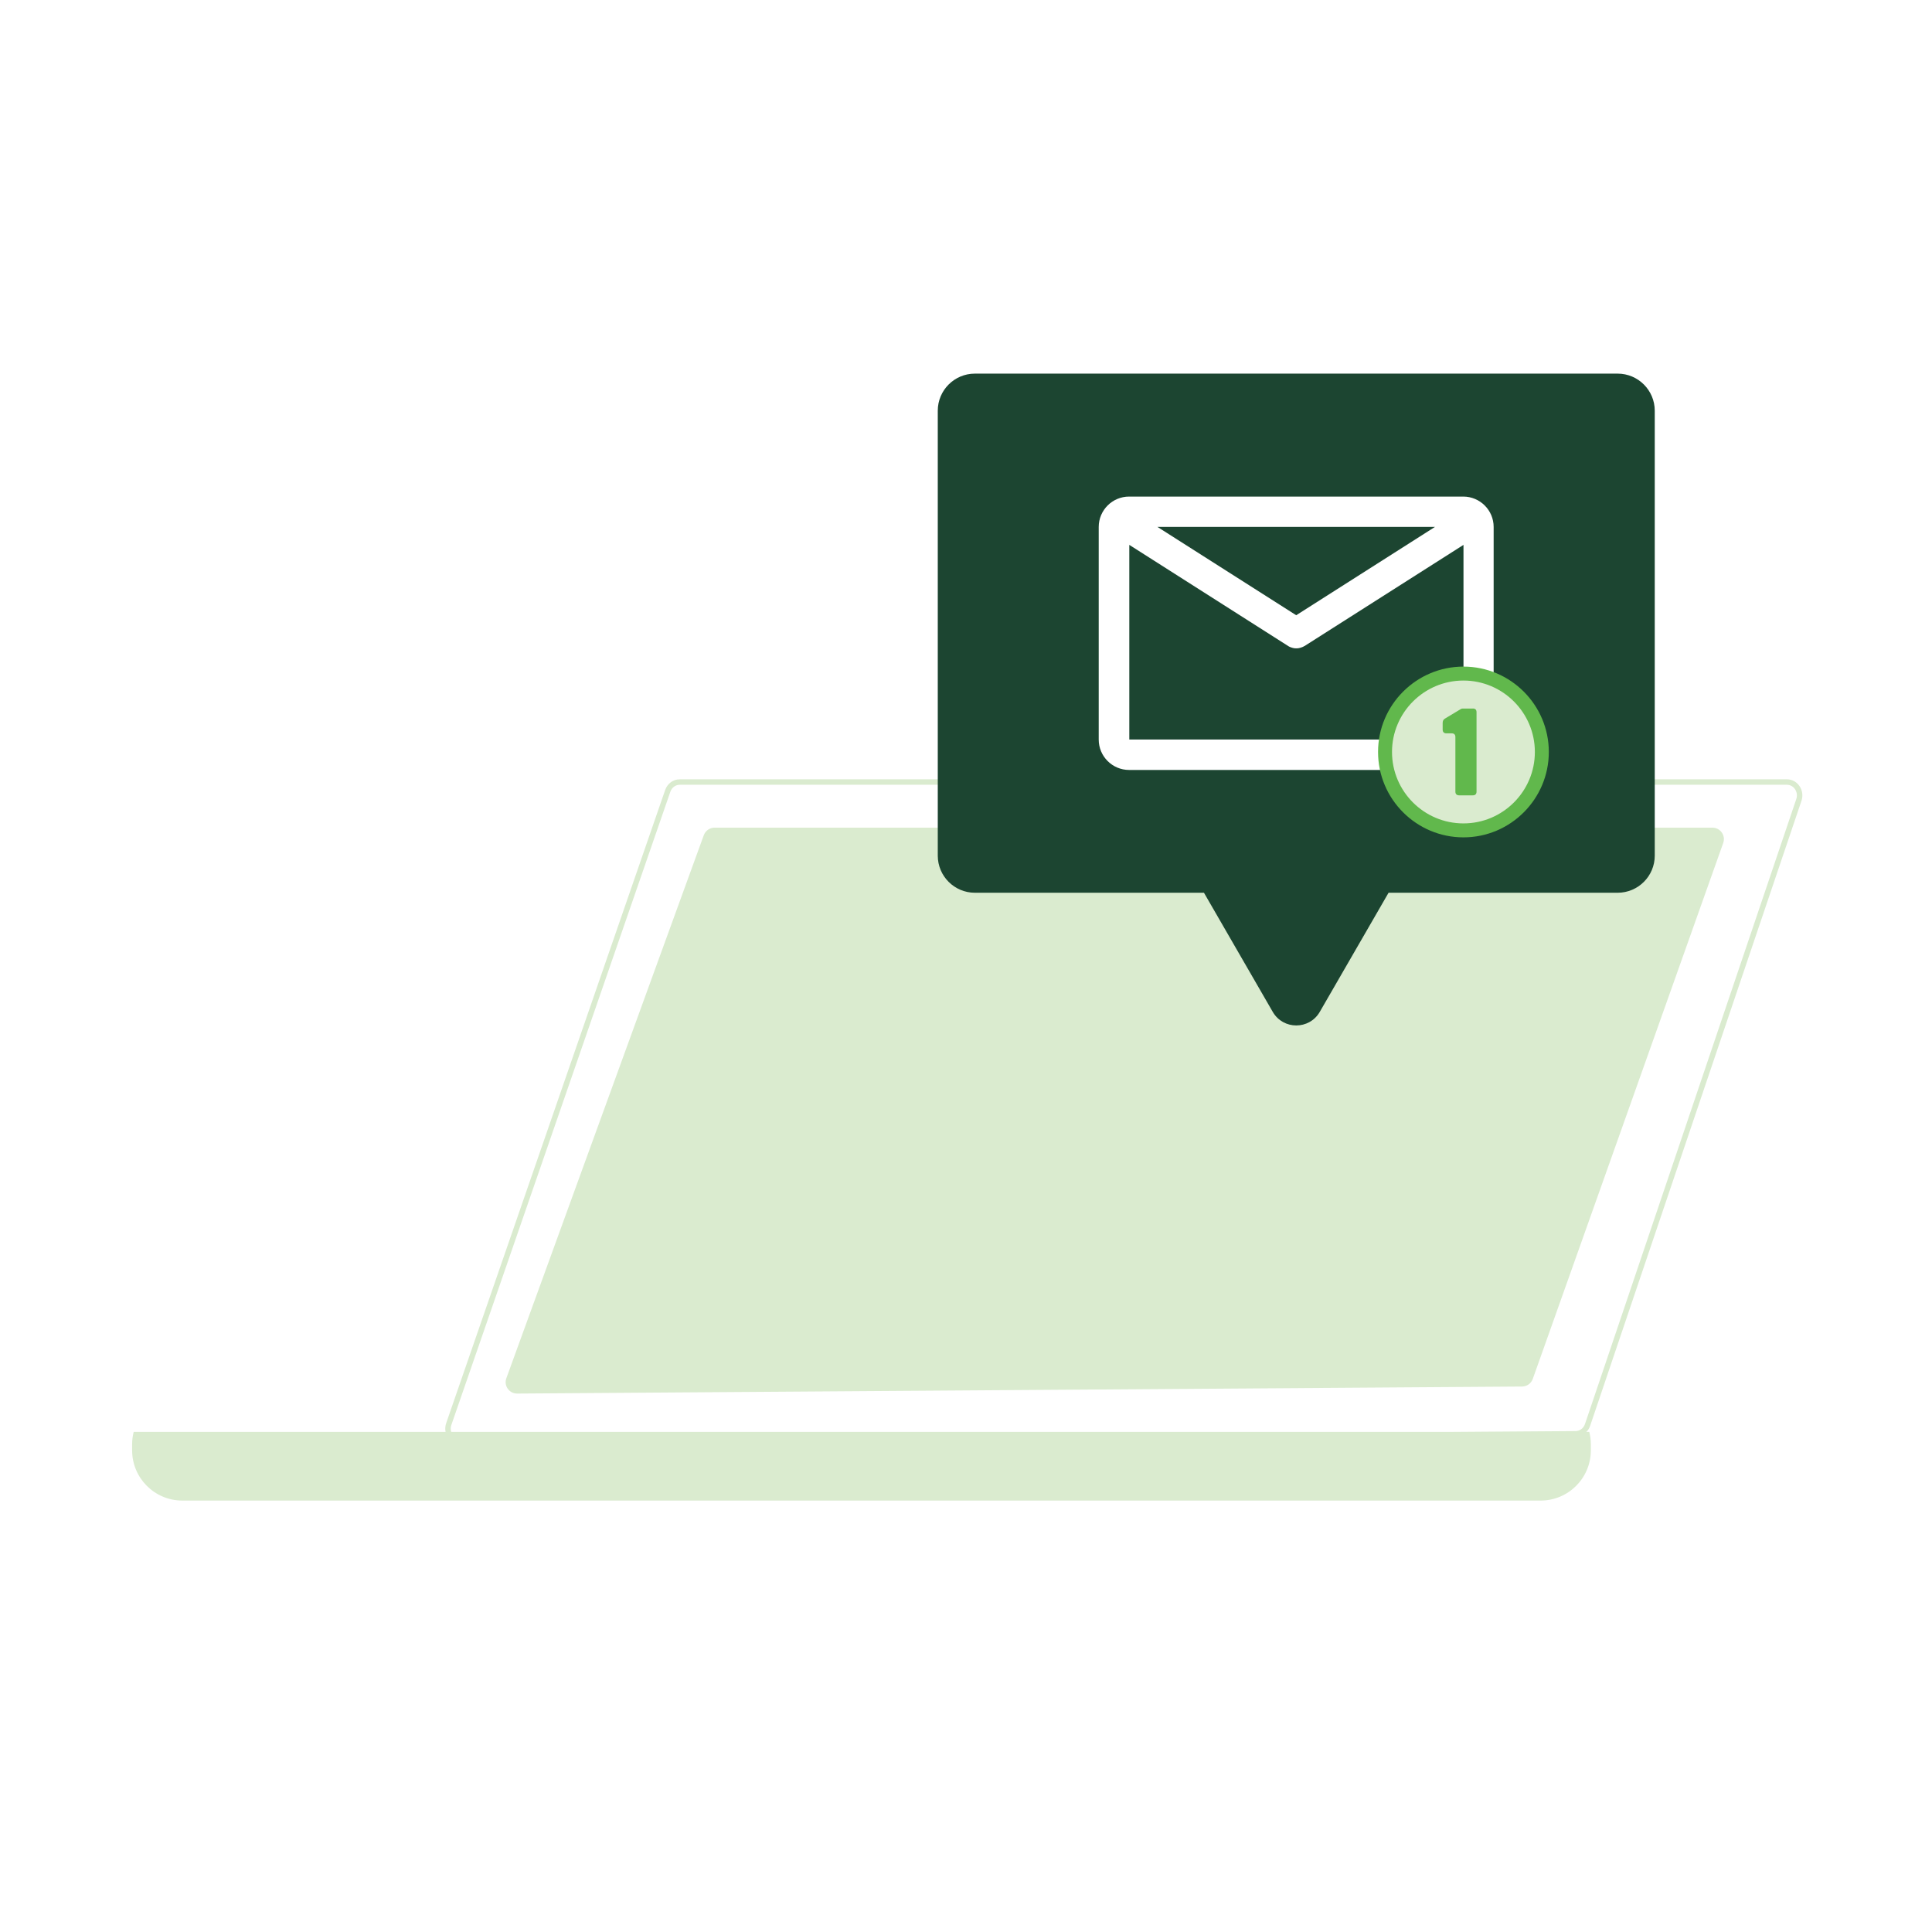
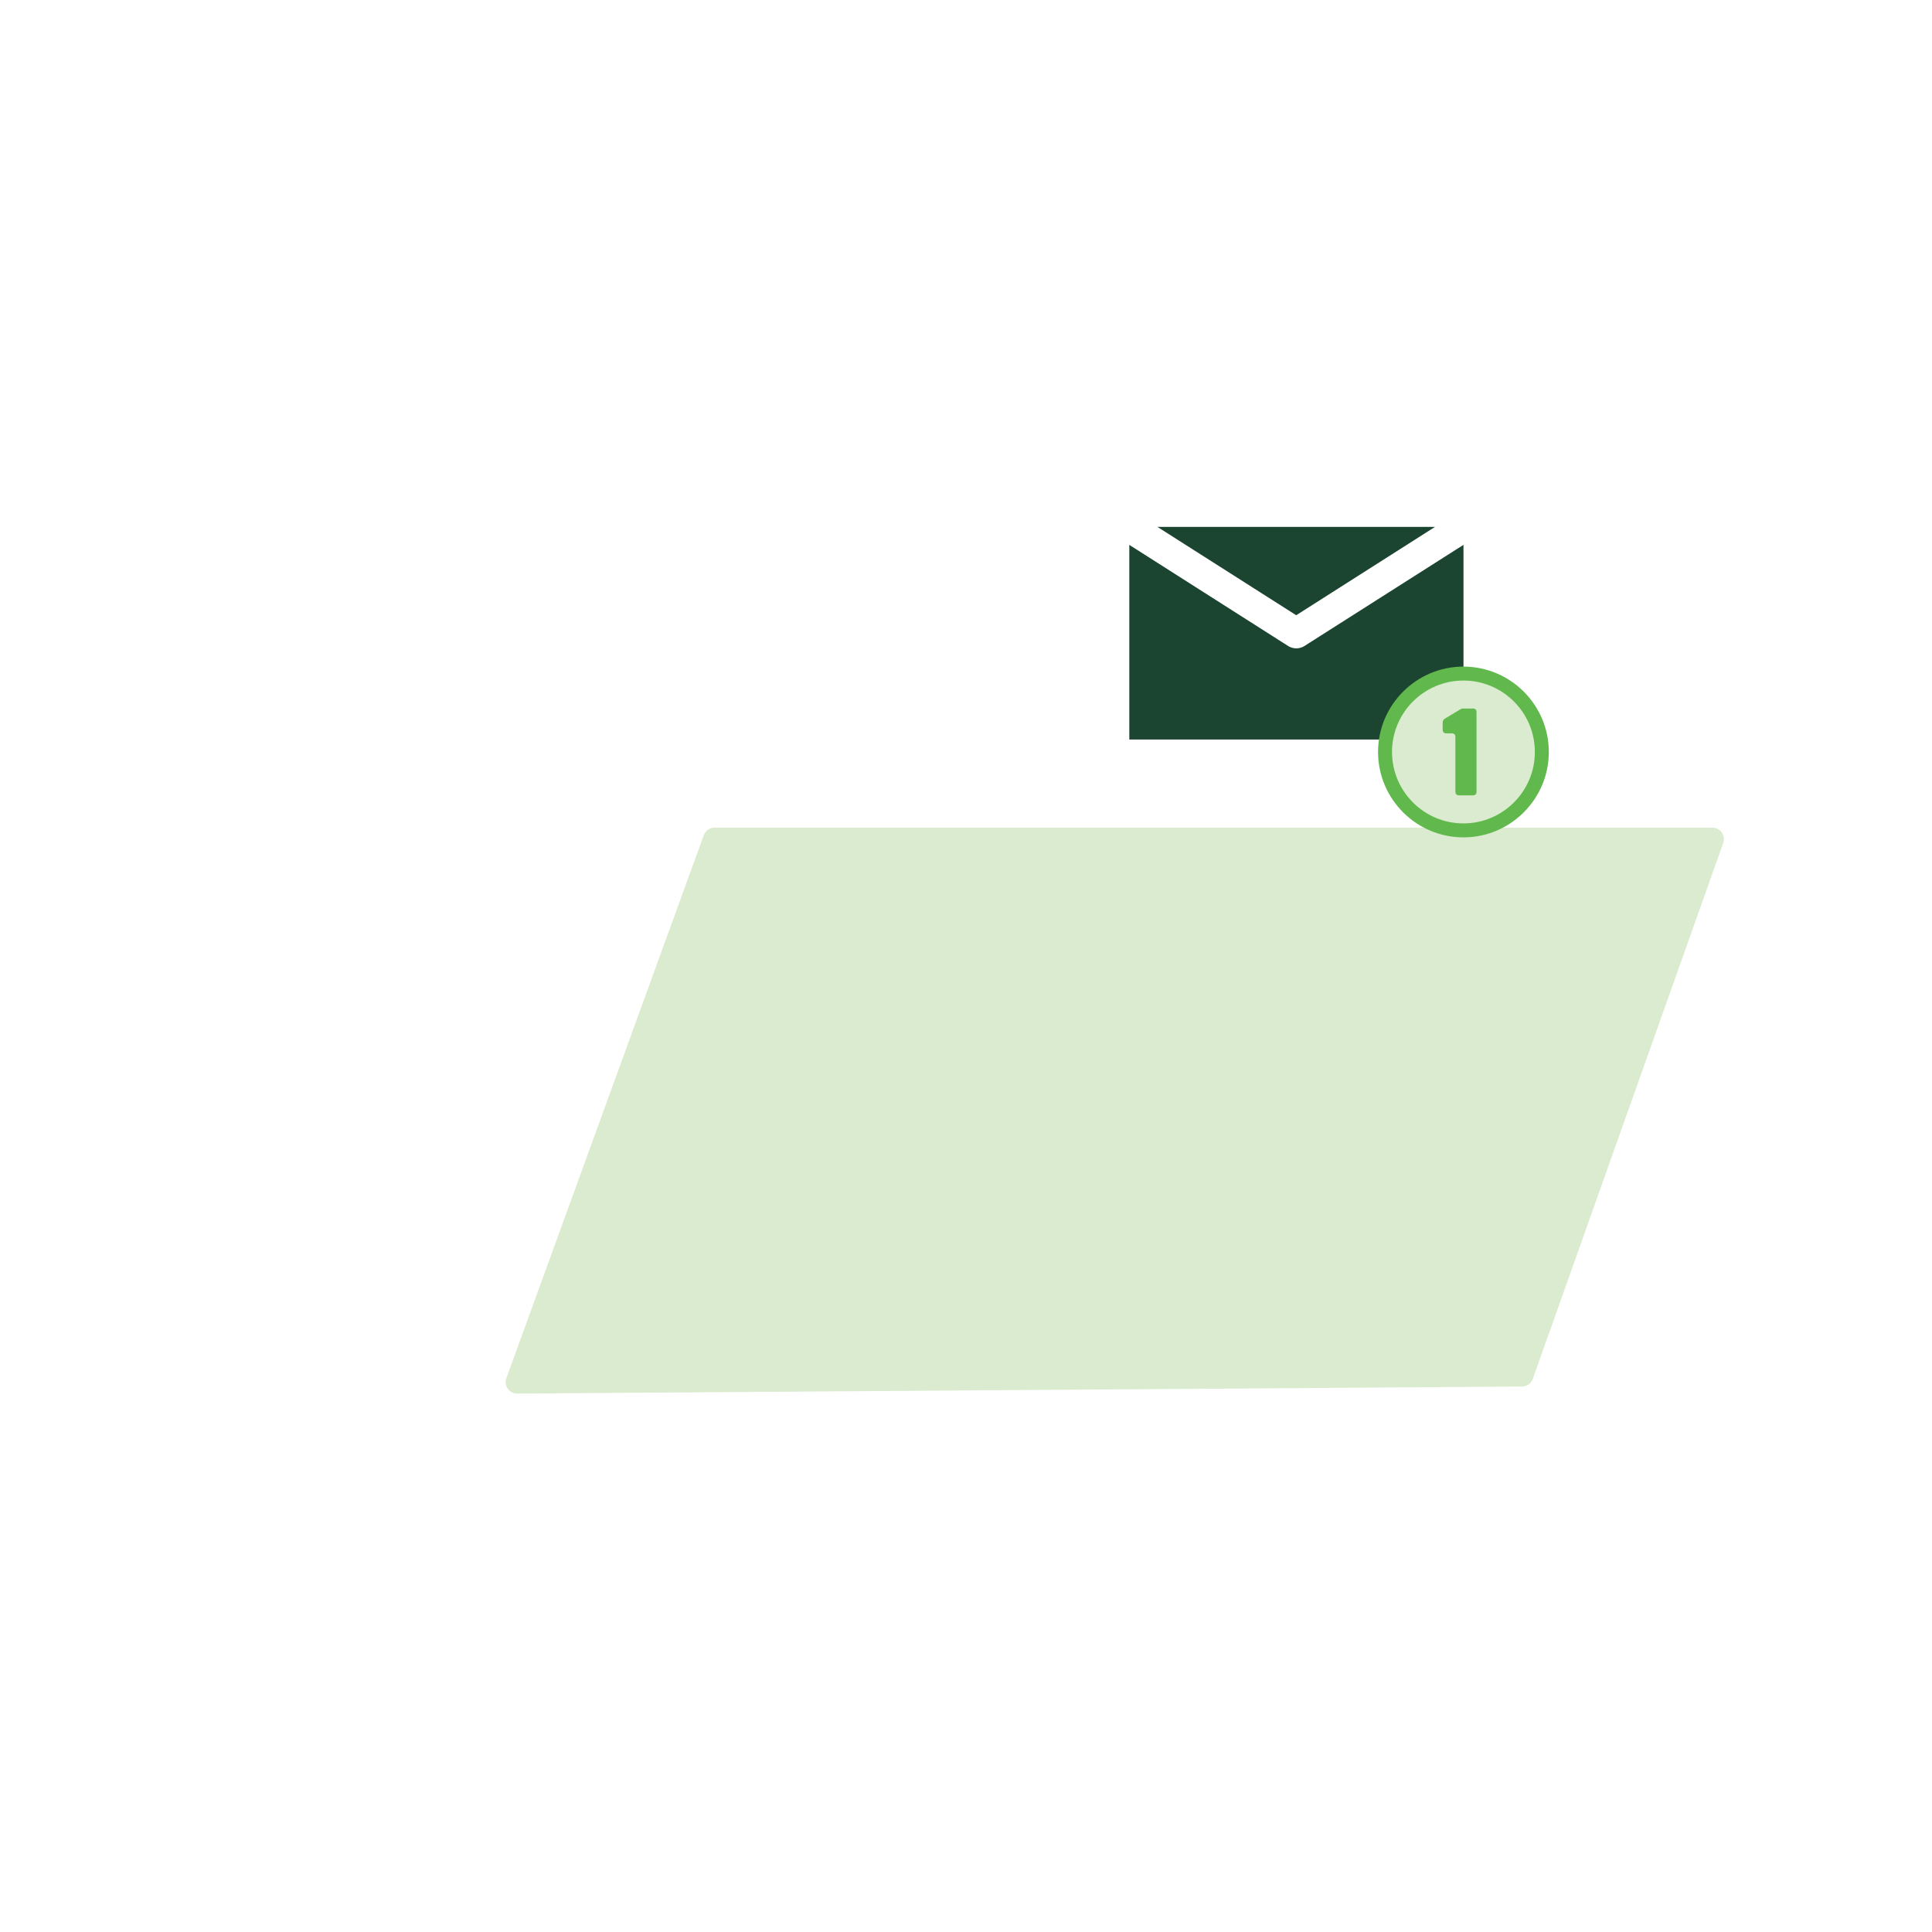
<svg xmlns="http://www.w3.org/2000/svg" id="Layer_3" data-name="Layer 3" viewBox="0 0 360 360">
  <defs>
    <style>
      .cls-1 {
        fill: #61b84c;
      }

      .cls-2 {
        fill: none;
        stroke: #daebcf;
        stroke-miterlimit: 10;
        stroke-width: 1.02px;
      }

      .cls-3 {
        fill: #daebcf;
      }

      .cls-4 {
        fill: #1c4531;
        fill-rule: evenodd;
      }
    </style>
  </defs>
-   <path class="cls-3" d="M24.91,266.81c-.18.73-.29,1.49-.29,2.27v1.17c0,5.17,4.19,9.36,9.36,9.36h253.09c5.17,0,9.36-4.19,9.36-9.36v-1.17c0-.79-.11-1.55-.29-2.27H24.91Z" />
-   <path class="cls-2" d="M126.66,145.72h206.3c1.64,0,2.78,1.7,2.24,3.32l-39.38,116.47c-.33.99-1.22,1.65-2.22,1.66l-207.73,1.53c-1.65.01-2.81-1.71-2.25-3.34l40.81-118c.34-.98,1.23-1.64,2.23-1.64Z" />
  <path class="cls-3" d="M133.13,154.22h185.95c1.48,0,2.51,1.46,2.02,2.85l-35.49,99.87c-.3.85-1.1,1.41-2,1.42l-187.24,1.31c-1.49.01-2.53-1.46-2.02-2.86l36.79-101.18c.31-.84,1.11-1.41,2.01-1.41Z" />
  <g>
-     <path class="cls-4" d="M243.05,120.38s-.06.03-.08.05c-.06.04-.13.07-.19.1-.05.03-.1.05-.15.06-.06.03-.14.05-.2.07-.05.02-.1.03-.16.05-.07.02-.14.03-.21.05-.05,0-.1.02-.15.03-.1.01-.21.02-.32.02h-.09c-.1,0-.21,0-.32-.02-.05,0-.1-.02-.15-.03-.07-.01-.14-.03-.21-.05-.05-.01-.1-.03-.16-.05-.07-.02-.14-.05-.2-.07-.05-.02-.1-.05-.15-.06-.06-.03-.13-.06-.19-.1-.03-.01-.06-.03-.08-.05l-29.61-18.85v36.27h62.27v-36.27l-29.62,18.85h-.01Z" />
+     <path class="cls-4" d="M243.05,120.38s-.06.03-.08.05c-.06.04-.13.07-.19.1-.05.03-.1.05-.15.06-.06.03-.14.05-.2.07-.05.02-.1.03-.16.05-.07.02-.14.03-.21.05-.05,0-.1.02-.15.03-.1.01-.21.02-.32.02h-.09c-.1,0-.21,0-.32-.02-.05,0-.1-.02-.15-.03-.07-.01-.14-.03-.21-.05-.05-.01-.1-.03-.16-.05-.07-.02-.14-.05-.2-.07-.05-.02-.1-.05-.15-.06-.06-.03-.13-.06-.19-.1-.03-.01-.06-.03-.08-.05l-29.61-18.85v36.27h62.27v-36.27h-.01Z" />
    <polygon class="cls-4" points="267.39 98.18 215.67 98.18 241.53 114.64 267.39 98.18" />
-     <path class="cls-4" d="M301.41,69.62h-119.76c-3.81,0-6.91,3.1-6.91,6.91v82.91c0,3.81,3.1,6.91,6.91,6.91h42.69l12.82,22.2c1.95,3.37,6.81,3.37,8.76,0l12.82-22.2h42.69c3.81,0,6.91-3.1,6.91-6.91v-82.91c0-3.81-3.1-6.91-6.91-6.91h0ZM278.32,137.81c0,3.12-2.54,5.66-5.66,5.66h-62.27c-3.12,0-5.66-2.54-5.66-5.66v-39.62c0-3.12,2.54-5.66,5.66-5.66h62.27c3.12,0,5.66,2.54,5.66,5.66v39.62Z" />
  </g>
  <circle class="cls-3" cx="272.69" cy="140.12" r="14.61" />
  <path class="cls-1" d="M272.69,156.03c-8.77,0-15.91-7.14-15.91-15.91s7.14-15.91,15.91-15.91,15.91,7.14,15.91,15.91-7.14,15.91-15.91,15.91ZM272.69,126.81c-7.34,0-13.31,5.97-13.31,13.31s5.97,13.31,13.31,13.31,13.31-5.97,13.31-13.31-5.97-13.31-13.31-13.31Z" />
  <path class="cls-1" d="M274.44,132.02c.46,0,.69.23.69.69v14.8c0,.44-.23.69-.69.69h-2.56c-.44,0-.69-.25-.69-.69v-10.17c0-.46-.23-.69-.69-.69h-.99c-.44,0-.69-.25-.69-.69v-1.25c0-.4.14-.65.46-.83l2.96-1.78c.09-.05.19-.07.3-.07h1.92Z" />
</svg>